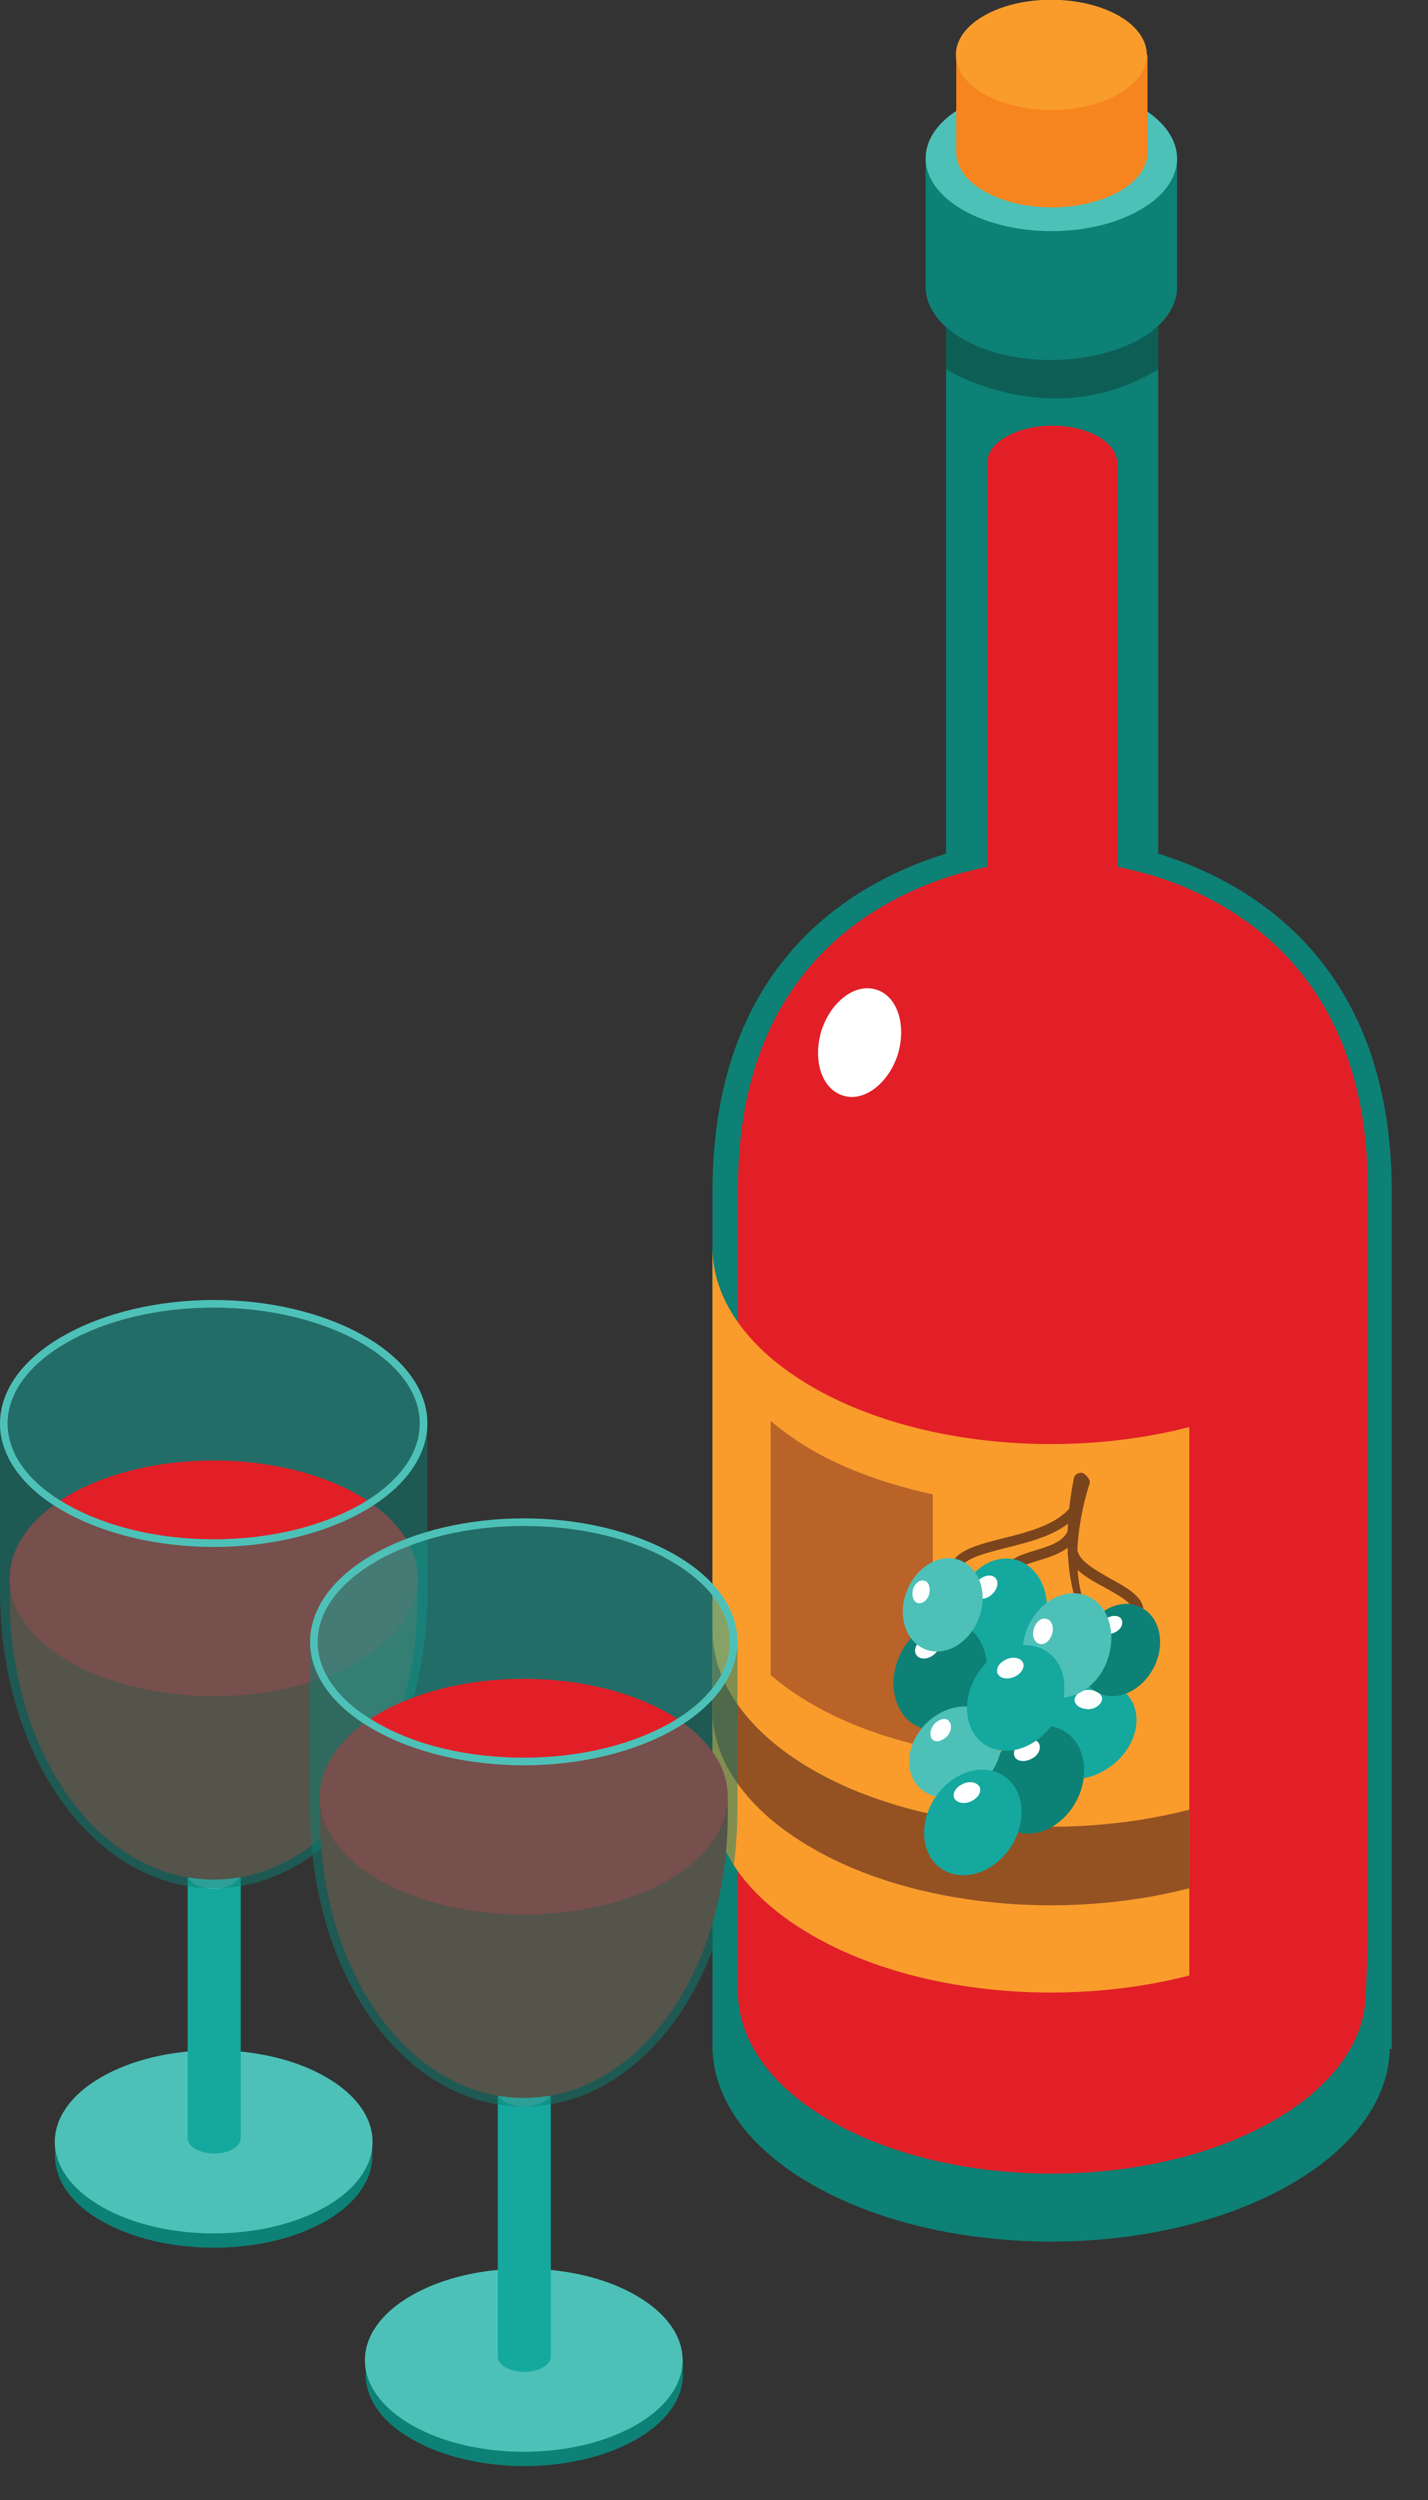
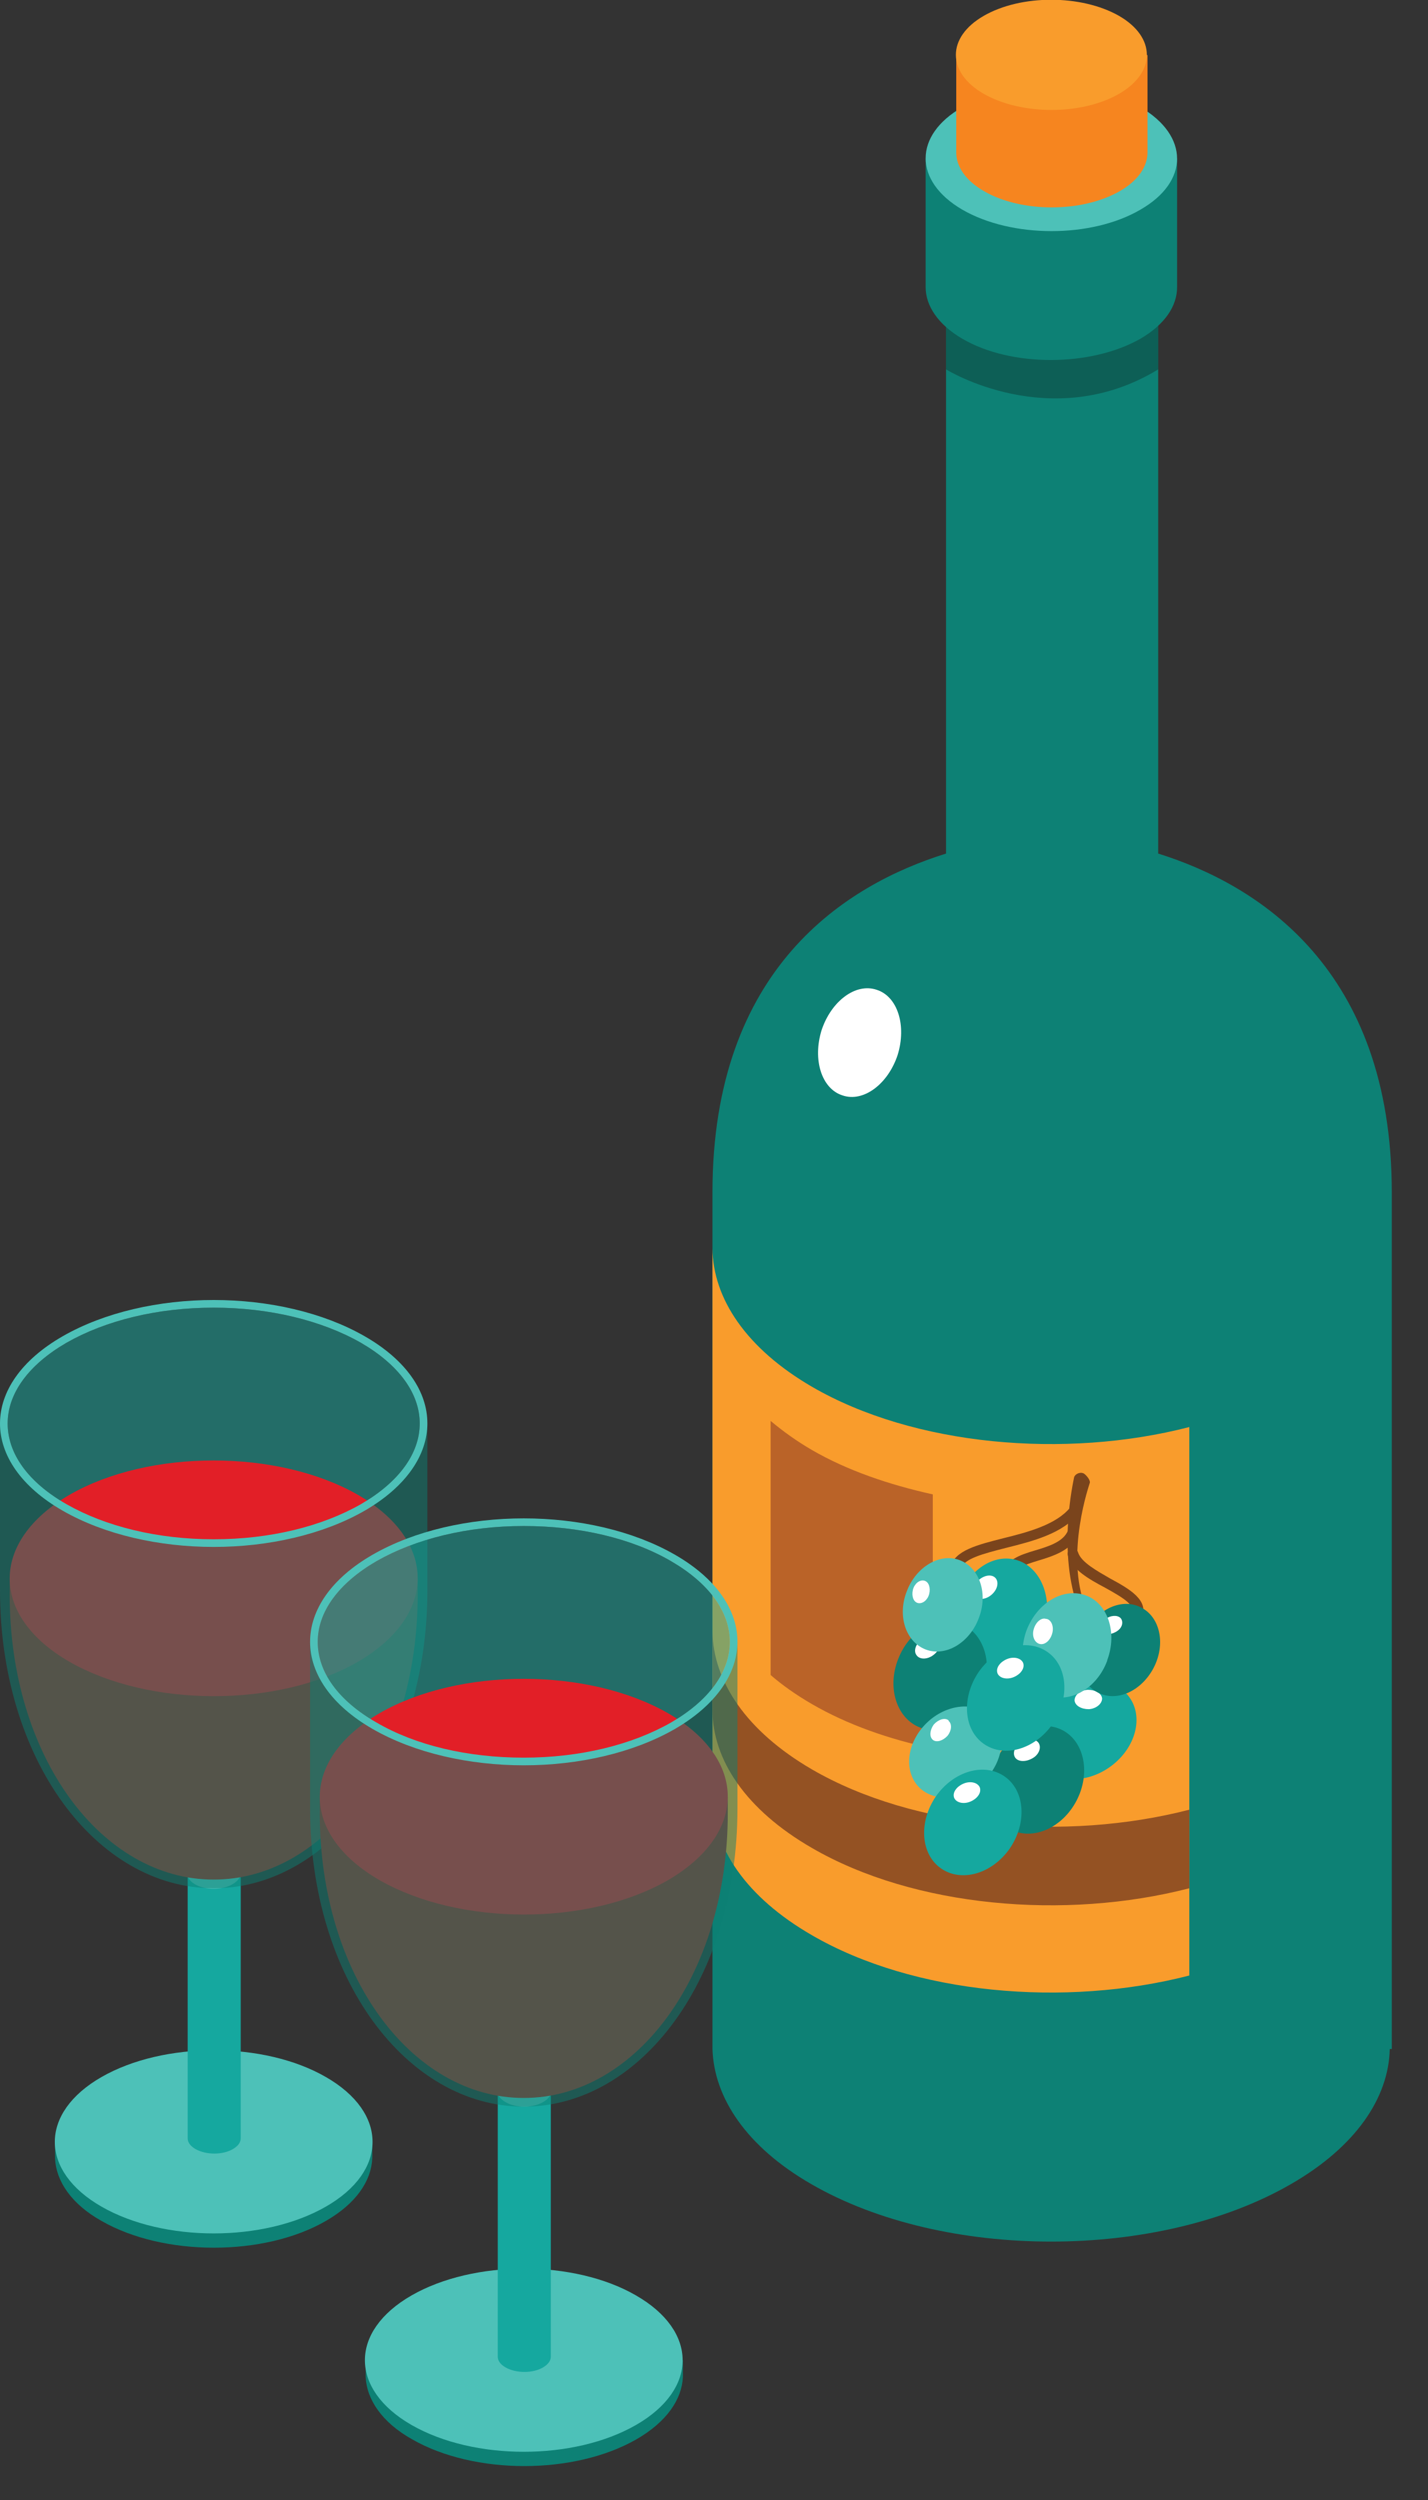
<svg xmlns="http://www.w3.org/2000/svg" width="28" height="49" viewBox="0 0 28 49" fill="none">
  <rect x="0" y="0" width="28" height="49" fill="#333333" stroke="none" />
  <g clip-path="url(#clip0_11_2)">
    <path d="M7.3 41.98H7.26C7.16 41.62 6.87 41.27 6.39 41C5.17 40.3 3.2 40.3 1.99 41C1.51 41.28 1.22 41.62 1.12 41.98H1.08V42.25C1.08 42.25 1.08 42.28 1.08 42.29V42.31C1.1 42.75 1.4 43.2 1.99 43.53C3.21 44.23 5.18 44.23 6.39 43.53C6.98 43.19 7.28 42.75 7.3 42.3V41.97V41.98Z" fill="#0D8175" />
    <path d="M6.39 43.25C5.17 43.95 3.21 43.95 1.99 43.25C0.77 42.55 0.77 41.41 1.99 40.71C3.21 40.01 5.18 40.01 6.39 40.71C7.61 41.41 7.61 42.55 6.39 43.25Z" fill="#4DC1B8" />
    <path d="M4.72 36.71C4.7 36.65 4.65 36.59 4.57 36.54C4.37 36.42 4.03 36.42 3.83 36.54C3.75 36.59 3.7 36.65 3.68 36.71V41.91C3.68 41.99 3.73 42.06 3.83 42.12C4.04 42.24 4.37 42.24 4.57 42.12C4.67 42.06 4.72 41.99 4.72 41.91V36.71Z" fill="#15A89F" />
    <path d="M4.56 36.93C4.36 37.05 4.02 37.05 3.82 36.93C3.62 36.81 3.62 36.62 3.82 36.5C4.03 36.38 4.36 36.38 4.56 36.5C4.77 36.62 4.77 36.81 4.56 36.93Z" fill="#4DC1B8" />
    <path d="M0.19 30.94V31.26C0.19 34.43 1.99 36.84 4.19 36.84C6.39 36.84 8.19 34.43 8.19 31.26V30.94H0.19V30.94Z" fill="#9C2821" />
    <path opacity="0.5" d="M4.19 25.63C5.28 25.63 6.31 25.88 7.08 26.32C7.82 26.75 8.23 27.31 8.23 27.9C8.23 28.49 7.82 29.05 7.08 29.48C6.31 29.92 5.29 30.17 4.19 30.17C3.09 30.17 2.07 29.92 1.3 29.48C0.55 29.05 0.15 28.49 0.15 27.9C0.15 27.31 0.56 26.75 1.3 26.32C2.07 25.88 3.09 25.63 4.19 25.63V25.63Z" fill="#15A89F" />
    <path d="M7.02 32.57C5.46 33.47 2.93 33.47 1.36 32.57C-0.2 31.67 -0.2 30.21 1.36 29.3C2.92 28.4 5.45 28.4 7.02 29.3C8.58 30.2 8.58 31.66 7.02 32.57Z" fill="#E21F27" />
    <path opacity="0.5" d="M0 27.9V31.17C0 34.49 1.89 37.01 4.19 37.01C6.49 37.01 8.38 34.48 8.38 31.17V27.9C8.38 27.9 8.04 30.27 4.19 30.27C0.34 30.27 0 27.9 0 27.9Z" fill="#0D8175" />
    <path d="M4.19 25.63C5.28 25.63 6.31 25.88 7.08 26.32C7.82 26.75 8.23 27.31 8.23 27.9C8.23 28.49 7.82 29.05 7.08 29.48C6.31 29.92 5.29 30.17 4.19 30.17C3.09 30.17 2.07 29.92 1.3 29.48C0.55 29.05 0.15 28.49 0.15 27.9C0.15 27.31 0.56 26.75 1.3 26.32C2.07 25.88 3.09 25.63 4.19 25.63V25.63ZM4.19 25.48C3.12 25.48 2.05 25.72 1.23 26.19C-0.41 27.13 -0.41 28.67 1.23 29.61C2.05 30.08 3.12 30.32 4.19 30.32C5.26 30.32 6.33 30.08 7.15 29.61C8.79 28.66 8.79 27.13 7.15 26.19C6.33 25.72 5.26 25.48 4.19 25.48V25.48Z" fill="#4DC1B8" />
    <path d="M22.71 16.73V5.77H18.55V16.73C16.59 17.34 13.97 18.97 13.97 23.37V40.16C14 41.12 14.64 42.08 15.91 42.81C18.51 44.31 22.71 44.31 25.31 42.81C26.58 42.08 27.23 41.12 27.25 40.16H27.29V23.37C27.29 18.98 24.66 17.34 22.71 16.73Z" fill="#0D8175" />
    <path opacity="0.3" d="M22.71 5.77H18.55V7.24C18.55 7.24 20.61 8.52 22.71 7.24V5.77Z" fill="#0F0F0F" />
-     <path d="M22.56 17.15C22.56 17.15 22.3 17.07 21.91 16.99V9.1C21.91 8.91 21.8 8.71 21.54 8.56C21.04 8.27 20.23 8.27 19.73 8.56C19.48 8.7 19.35 8.89 19.36 9.08V16.99C18.97 17.07 18.71 17.15 18.71 17.15C16.9 17.71 14.47 19.23 14.47 23.3V39.1C14.5 39.99 15.09 40.88 16.27 41.56C18.67 42.95 22.57 42.95 24.98 41.56C26.16 40.88 26.76 39.99 26.78 39.1L26.82 38.16V23.3C26.82 19.23 24.39 17.71 22.57 17.15H22.56Z" fill="#E21F27" />
    <path d="M23.08 3.11H18.15V5.63C18.15 5.99 18.39 6.36 18.87 6.64C19.83 7.2 21.39 7.19 22.36 6.64C22.84 6.36 23.08 6 23.08 5.63V3.11Z" fill="#0D8175" />
    <path d="M22.36 4.11C21.4 4.67 19.84 4.67 18.87 4.11C17.91 3.55 17.91 2.65 18.87 2.1C19.83 1.54 21.4 1.54 22.36 2.1C23.32 2.66 23.32 3.56 22.36 4.11Z" fill="#4DC1B8" />
    <path d="M22.49 1.08H18.75V2.99C18.75 3.26 18.93 3.54 19.3 3.75C20.03 4.17 21.21 4.17 21.95 3.75C22.32 3.54 22.5 3.26 22.5 2.99V1.08H22.49Z" fill="#F6851F" />
    <path d="M21.94 1.84C21.21 2.26 20.03 2.26 19.29 1.84C18.56 1.42 18.56 0.73 19.29 0.31C20.02 -0.11 21.2 -0.11 21.94 0.31C22.67 0.73 22.67 1.42 21.94 1.84Z" fill="#F99C2C" />
    <path d="M23.32 27.97C20.88 28.6 17.92 28.34 15.92 27.18C14.63 26.43 13.98 25.45 13.97 24.47V35.22C13.97 36.2 14.62 37.18 15.92 37.93C17.92 39.09 20.88 39.35 23.32 38.72V27.97Z" fill="#F99C2C" />
    <path d="M18.29 29.29C17.43 29.1 16.61 28.82 15.92 28.42C15.61 28.24 15.35 28.05 15.11 27.85V32.83C15.34 33.03 15.61 33.22 15.92 33.4C16.61 33.8 17.43 34.09 18.29 34.27V29.29V29.29Z" fill="#BA6328" />
    <path d="M23.32 35.47C20.88 36.1 17.92 35.84 15.92 34.68C14.63 33.93 13.98 32.95 13.97 31.97V33.51C13.97 34.49 14.62 35.47 15.92 36.22C17.92 37.38 20.88 37.64 23.32 37.01V35.47Z" fill="#945223" />
    <path d="M17.6 20.68C17.41 21.25 16.93 21.61 16.52 21.47C16.11 21.34 15.93 20.77 16.11 20.19C16.3 19.62 16.78 19.26 17.19 19.4C17.6 19.53 17.78 20.1 17.6 20.68V20.68Z" fill="white" />
    <path d="M21.16 31.57C20.72 30.44 21.05 29.02 21.06 28.96C21.07 28.9 21.17 28.84 21.25 28.88C21.3 28.91 21.38 29.01 21.37 29.06C21.37 29.07 20.87 30.46 21.29 31.52C21.31 31.57 21.18 31.61 21.17 31.57H21.16Z" fill="#7A441C" />
    <path d="M19.79 30.97C19.73 30.97 19.69 30.93 19.69 30.87C19.69 30.58 19.99 30.48 20.29 30.39C20.56 30.31 20.85 30.22 20.94 30C20.96 29.95 21.03 29.92 21.08 29.95C21.13 29.97 21.16 30.03 21.13 30.09C21 30.39 20.65 30.5 20.35 30.59C20.06 30.68 19.89 30.74 19.89 30.87C19.89 30.93 19.85 30.97 19.79 30.97V30.97Z" fill="#7A441C" />
    <path d="M18.74 30.83H18.72C18.66 30.82 18.63 30.76 18.64 30.71C18.72 30.39 19.16 30.28 19.67 30.15C20.16 30.03 20.72 29.88 20.99 29.54C21.03 29.49 21.09 29.49 21.13 29.52C21.17 29.55 21.18 29.62 21.15 29.66C20.84 30.06 20.24 30.21 19.72 30.34C19.29 30.45 18.89 30.55 18.84 30.75C18.83 30.8 18.79 30.83 18.74 30.83V30.83Z" fill="#7A441C" />
    <path d="M22.28 31.77C22.28 31.77 22.25 31.77 22.24 31.77C22.19 31.75 22.17 31.68 22.19 31.63C22.27 31.47 22.05 31.33 21.67 31.12C21.35 30.95 21.03 30.77 20.94 30.49C20.92 30.43 20.95 30.38 21.01 30.36C21.07 30.34 21.12 30.37 21.14 30.43C21.2 30.62 21.51 30.79 21.77 30.94C22.14 31.14 22.55 31.37 22.38 31.72C22.36 31.76 22.33 31.78 22.29 31.78L22.28 31.77Z" fill="#7A441C" />
    <path d="M20.49 31.86C20.34 32.45 19.83 32.82 19.36 32.7C18.89 32.58 18.63 32 18.78 31.41C18.93 30.82 19.44 30.45 19.91 30.57C20.38 30.69 20.64 31.27 20.49 31.85V31.86Z" fill="#15A89F" />
    <path d="M19.52 30.93C19.59 31.01 19.56 31.15 19.45 31.25C19.34 31.35 19.19 31.37 19.12 31.29C19.05 31.21 19.08 31.07 19.19 30.97C19.3 30.87 19.45 30.85 19.52 30.93Z" fill="white" />
    <path d="M19.26 33.16C19.04 33.72 18.49 34.04 18.04 33.86C17.58 33.68 17.39 33.08 17.61 32.52C17.83 31.95 18.37 31.64 18.83 31.82C19.29 32 19.48 32.6 19.26 33.16Z" fill="#0D8175" />
    <path d="M18.41 32.13C18.47 32.21 18.42 32.35 18.3 32.44C18.18 32.53 18.03 32.53 17.97 32.44C17.91 32.36 17.95 32.22 18.08 32.13C18.2 32.04 18.35 32.04 18.41 32.13Z" fill="white" />
    <path d="M21.78 34.62C21.29 34.98 20.66 34.95 20.37 34.56C20.08 34.17 20.24 33.56 20.73 33.2C21.22 32.84 21.85 32.87 22.14 33.26C22.43 33.65 22.27 34.26 21.78 34.62Z" fill="#15A89F" />
    <path d="M21.61 33.29C21.61 33.39 21.5 33.49 21.35 33.5C21.2 33.5 21.08 33.43 21.07 33.33C21.07 33.22 21.18 33.13 21.33 33.12C21.48 33.12 21.6 33.19 21.61 33.29Z" fill="white" />
    <path d="M21.11 35.29C20.83 35.83 20.25 36.08 19.82 35.86C19.39 35.64 19.26 35.02 19.54 34.48C19.82 33.94 20.4 33.69 20.83 33.91C21.26 34.13 21.39 34.75 21.11 35.29Z" fill="#0D8175" />
    <path d="M20.37 34.17C20.42 34.26 20.37 34.4 20.23 34.47C20.1 34.54 19.95 34.53 19.9 34.44C19.85 34.35 19.9 34.22 20.04 34.14C20.17 34.07 20.32 34.08 20.37 34.17Z" fill="white" />
    <path d="M22.62 32.69C22.38 33.15 21.89 33.37 21.52 33.17C21.15 32.98 21.04 32.45 21.28 31.99C21.52 31.53 22.01 31.31 22.38 31.51C22.75 31.7 22.86 32.23 22.62 32.69Z" fill="#0D8175" />
    <path d="M21.99 31.74C22.03 31.82 21.99 31.93 21.87 31.99C21.76 32.05 21.64 32.04 21.59 31.96C21.55 31.88 21.59 31.77 21.71 31.71C21.82 31.65 21.95 31.66 21.99 31.74Z" fill="white" />
    <path d="M19.29 34.91C18.9 35.29 18.33 35.34 18.02 35.03C17.71 34.71 17.78 34.15 18.17 33.77C18.56 33.39 19.13 33.34 19.44 33.65C19.75 33.97 19.68 34.53 19.29 34.91Z" fill="#4DC1B8" />
    <path d="M18.6 33.73C18.67 33.79 18.66 33.92 18.58 34.02C18.49 34.12 18.36 34.16 18.29 34.1C18.22 34.04 18.23 33.91 18.31 33.8C18.4 33.7 18.53 33.66 18.6 33.72V33.73Z" fill="white" />
    <path d="M21.71 32.55C21.51 33.09 20.99 33.39 20.55 33.23C20.12 33.07 19.93 32.49 20.13 31.95C20.34 31.41 20.85 31.11 21.29 31.27C21.73 31.43 21.91 32.01 21.71 32.54V32.55Z" fill="#4DC1B8" />
    <path d="M20.52 31.73C20.62 31.75 20.67 31.89 20.63 32.02C20.59 32.16 20.48 32.25 20.38 32.22C20.28 32.19 20.23 32.06 20.27 31.93C20.31 31.79 20.42 31.7 20.51 31.73H20.52Z" fill="white" />
    <path d="M19.19 31.72C19.01 32.2 18.54 32.48 18.15 32.33C17.76 32.18 17.59 31.67 17.78 31.19C17.96 30.71 18.43 30.43 18.82 30.58C19.21 30.73 19.38 31.24 19.19 31.72Z" fill="#4DC1B8" />
    <path d="M18.12 30.98C18.21 31 18.25 31.12 18.22 31.24C18.19 31.36 18.09 31.44 18 31.42C17.91 31.4 17.87 31.28 17.9 31.16C17.93 31.04 18.03 30.96 18.12 30.98Z" fill="white" />
    <path d="M19.8 36.23C19.45 36.73 18.85 36.9 18.45 36.62C18.05 36.34 18.01 35.71 18.35 35.21C18.7 34.71 19.3 34.54 19.7 34.82C20.1 35.1 20.14 35.73 19.8 36.23Z" fill="#15A89F" />
    <path d="M19.21 35.03C19.25 35.13 19.17 35.25 19.03 35.31C18.89 35.37 18.75 35.33 18.71 35.24C18.67 35.14 18.75 35.02 18.89 34.96C19.03 34.9 19.17 34.94 19.21 35.03Z" fill="white" />
    <path d="M20.64 33.79C20.29 34.29 19.69 34.46 19.29 34.18C18.89 33.9 18.85 33.27 19.19 32.77C19.54 32.27 20.14 32.1 20.54 32.38C20.94 32.66 20.98 33.29 20.64 33.79Z" fill="#15A89F" />
    <path d="M20.06 32.59C20.1 32.69 20.02 32.81 19.88 32.87C19.74 32.93 19.6 32.89 19.56 32.8C19.52 32.7 19.6 32.58 19.74 32.52C19.88 32.46 20.02 32.5 20.06 32.59Z" fill="white" />
    <path d="M13.39 46.26H13.35C13.25 45.9 12.96 45.56 12.48 45.28C11.26 44.58 9.29 44.58 8.08 45.28C7.6 45.56 7.31 45.9 7.21 46.26H7.17V46.53C7.17 46.53 7.17 46.56 7.17 46.57V46.59C7.19 47.03 7.49 47.48 8.08 47.81C9.3 48.51 11.26 48.51 12.48 47.81C13.07 47.47 13.37 47.03 13.39 46.59V46.26V46.26Z" fill="#0D8175" />
    <path d="M12.47 47.53C11.25 48.23 9.29 48.23 8.07 47.53C6.85 46.83 6.85 45.69 8.07 44.99C9.29 44.29 11.26 44.29 12.47 44.99C13.69 45.69 13.69 46.83 12.47 47.53Z" fill="#4DC1B8" />
    <path d="M10.8 40.99C10.78 40.93 10.73 40.87 10.65 40.82C10.45 40.7 10.11 40.7 9.91 40.82C9.83 40.87 9.78 40.93 9.76 40.99V46.19C9.76 46.27 9.81 46.34 9.91 46.4C10.12 46.52 10.45 46.52 10.65 46.4C10.75 46.34 10.8 46.27 10.8 46.19V40.99Z" fill="#15A89F" />
    <path d="M10.65 41.2C10.45 41.32 10.11 41.32 9.91 41.2C9.7 41.08 9.7 40.89 9.91 40.77C10.12 40.65 10.45 40.65 10.65 40.77C10.86 40.89 10.86 41.08 10.65 41.2Z" fill="#4DC1B8" />
    <path d="M6.27 35.22V35.54C6.27 38.71 8.07 41.12 10.27 41.12C12.47 41.12 14.27 38.71 14.27 35.54V35.22H6.27Z" fill="#9C2821" />
    <path opacity="0.5" d="M10.27 29.91C11.36 29.91 12.39 30.15 13.16 30.6C13.9 31.03 14.31 31.59 14.31 32.18C14.31 32.77 13.9 33.33 13.16 33.76C12.39 34.2 11.37 34.45 10.27 34.45C9.17 34.45 8.15 34.21 7.38 33.76C6.63 33.33 6.23 32.77 6.23 32.18C6.23 31.59 6.64 31.03 7.38 30.6C8.15 30.16 9.17 29.91 10.27 29.91Z" fill="#15A89F" />
    <path d="M13.1 36.85C11.54 37.75 9.01 37.75 7.44 36.85C5.88 35.95 5.88 34.49 7.44 33.58C9 32.68 11.53 32.68 13.1 33.58C14.66 34.48 14.66 35.94 13.1 36.85Z" fill="#E21F27" />
    <path opacity="0.5" d="M6.08 32.18V35.45C6.08 38.77 7.97 41.29 10.27 41.29C12.57 41.29 14.46 38.77 14.46 35.45V32.18C14.46 32.18 14.12 34.55 10.27 34.55C6.42 34.55 6.08 32.18 6.08 32.18V32.18Z" fill="#0D8175" />
    <path d="M10.27 29.91C11.36 29.91 12.39 30.15 13.16 30.6C13.9 31.03 14.31 31.59 14.31 32.18C14.31 32.77 13.9 33.33 13.16 33.76C12.39 34.2 11.37 34.45 10.27 34.45C9.17 34.45 8.15 34.21 7.38 33.76C6.63 33.33 6.23 32.77 6.23 32.18C6.23 31.59 6.64 31.03 7.38 30.6C8.15 30.16 9.17 29.91 10.27 29.91ZM10.27 29.76C9.2 29.76 8.13 30 7.31 30.47C5.67 31.41 5.67 32.95 7.31 33.89C8.13 34.36 9.2 34.6 10.27 34.6C11.34 34.6 12.41 34.36 13.23 33.89C14.87 32.94 14.87 31.41 13.23 30.47C12.41 30 11.34 29.76 10.27 29.76V29.76Z" fill="#4DC1B8" />
  </g>
  <defs>
    <clipPath id="clip0_11_2">
      <rect width="27.3" height="48.34" fill="white" />
    </clipPath>
  </defs>
</svg>